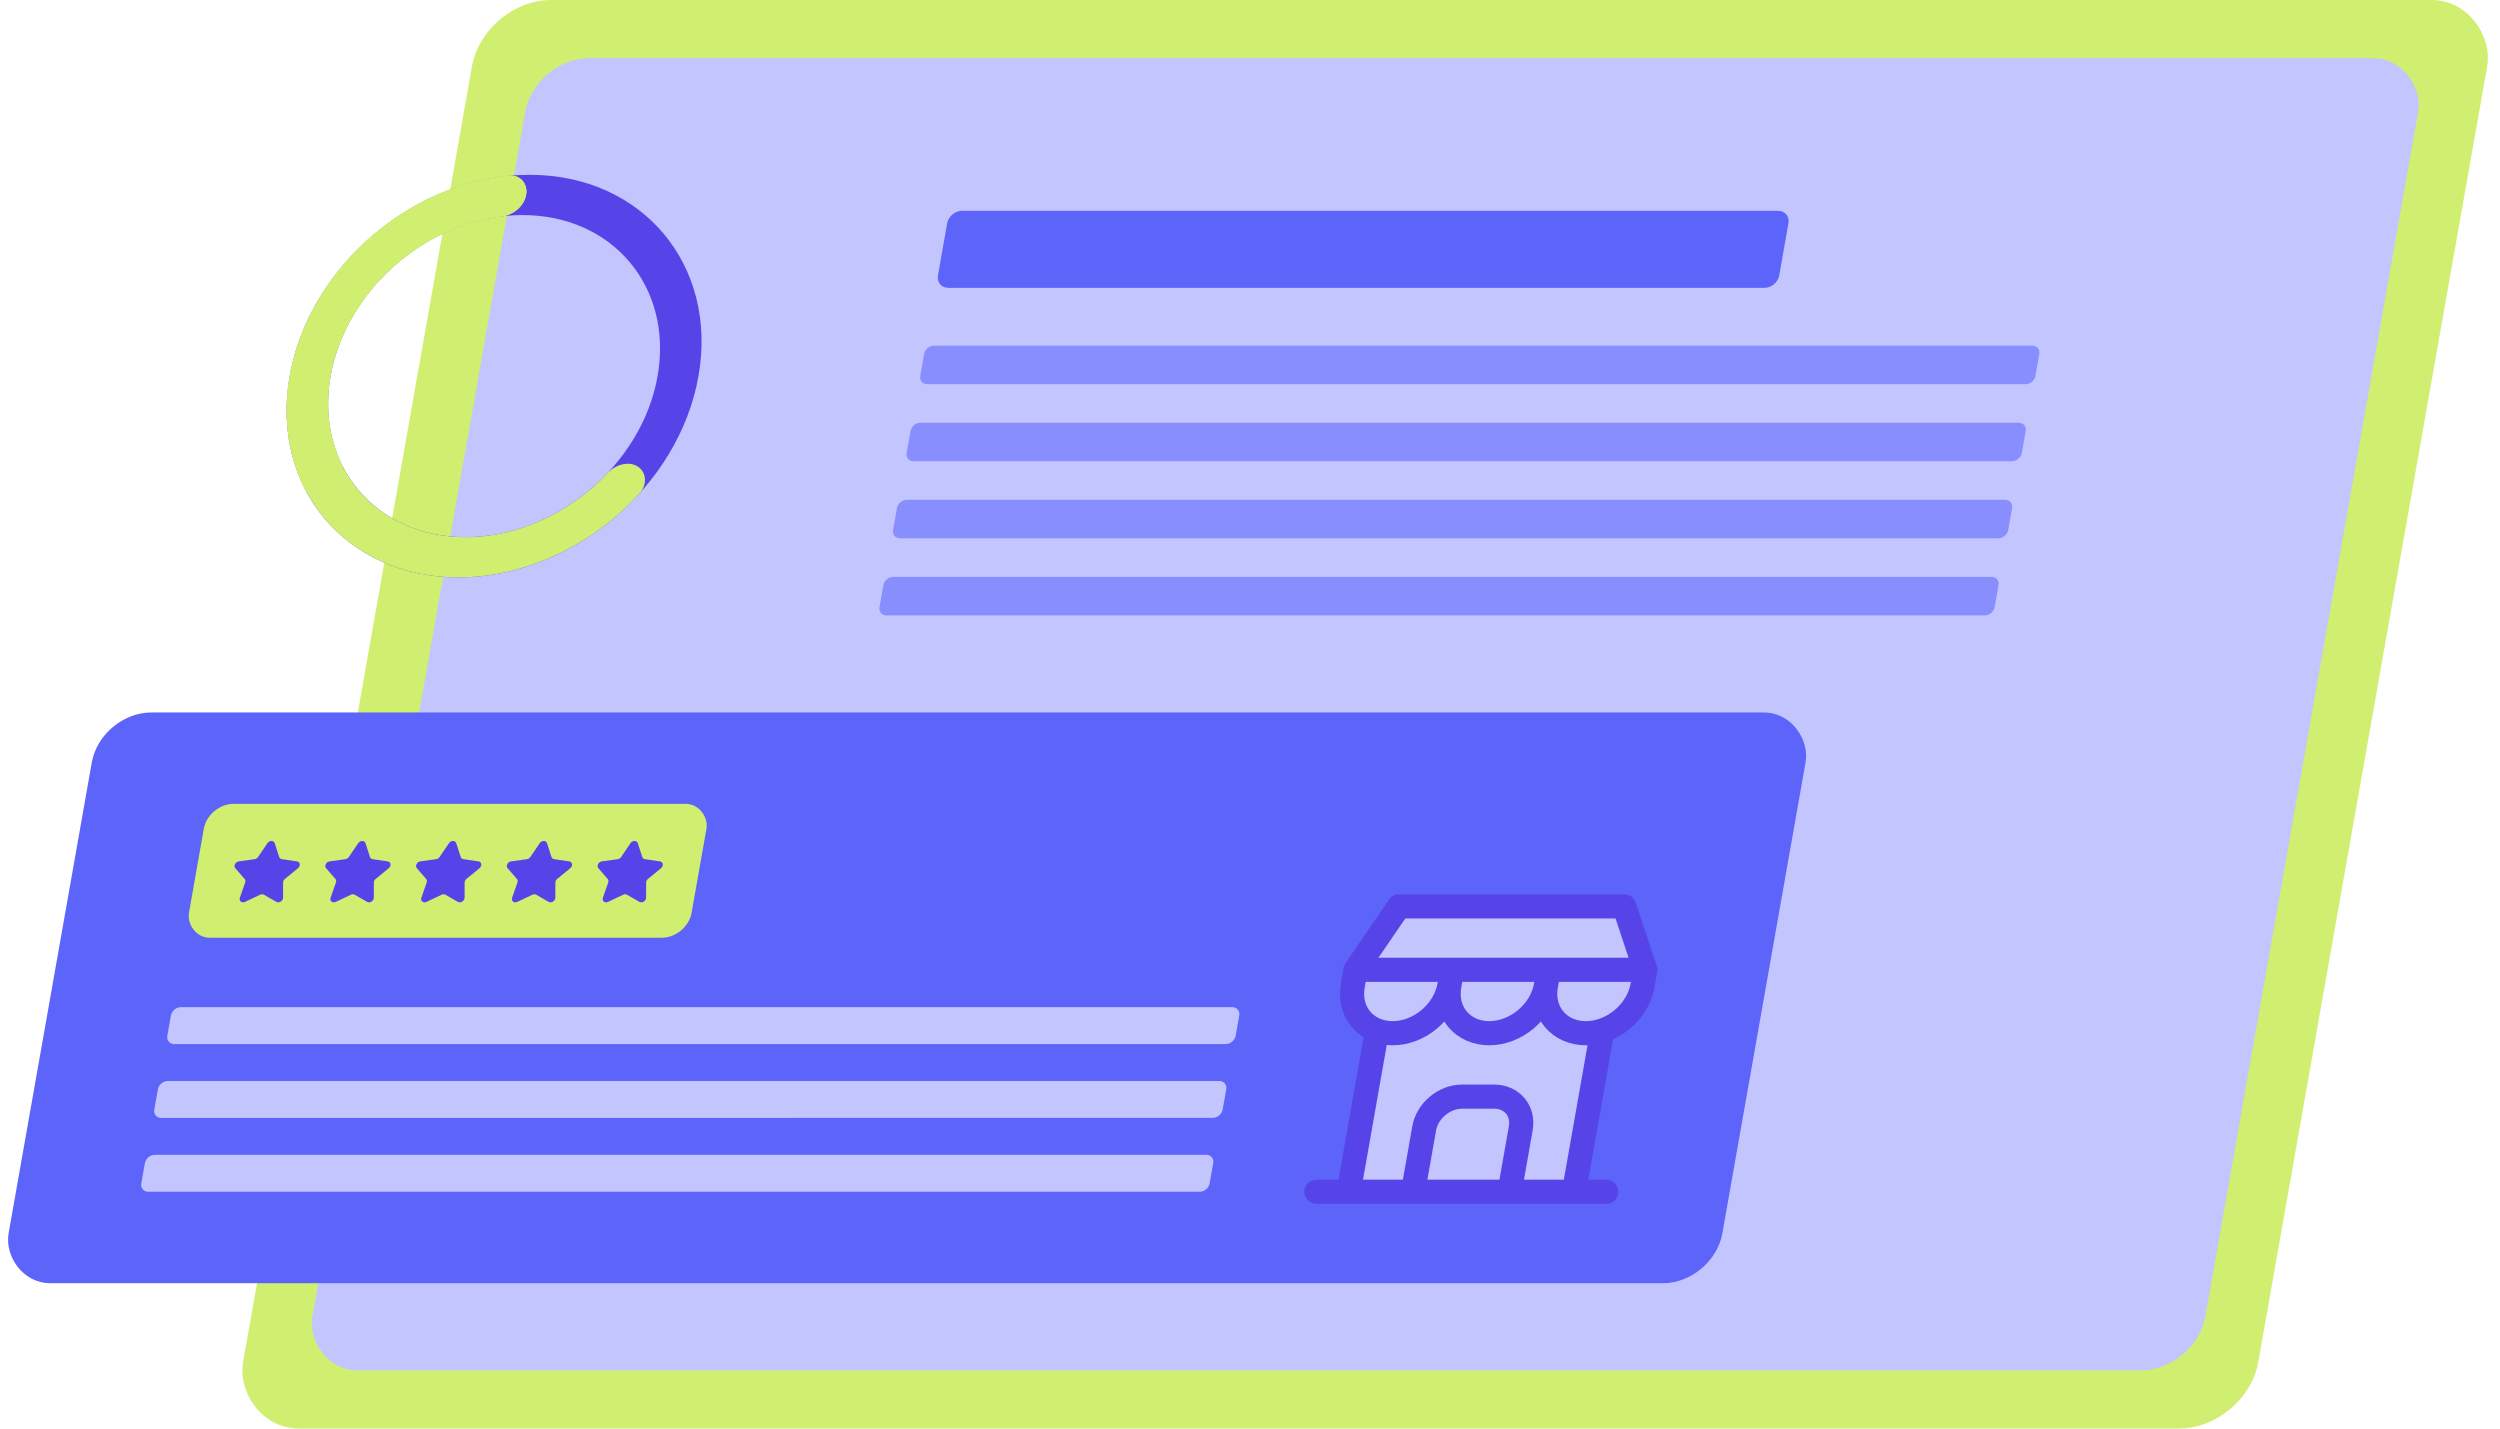
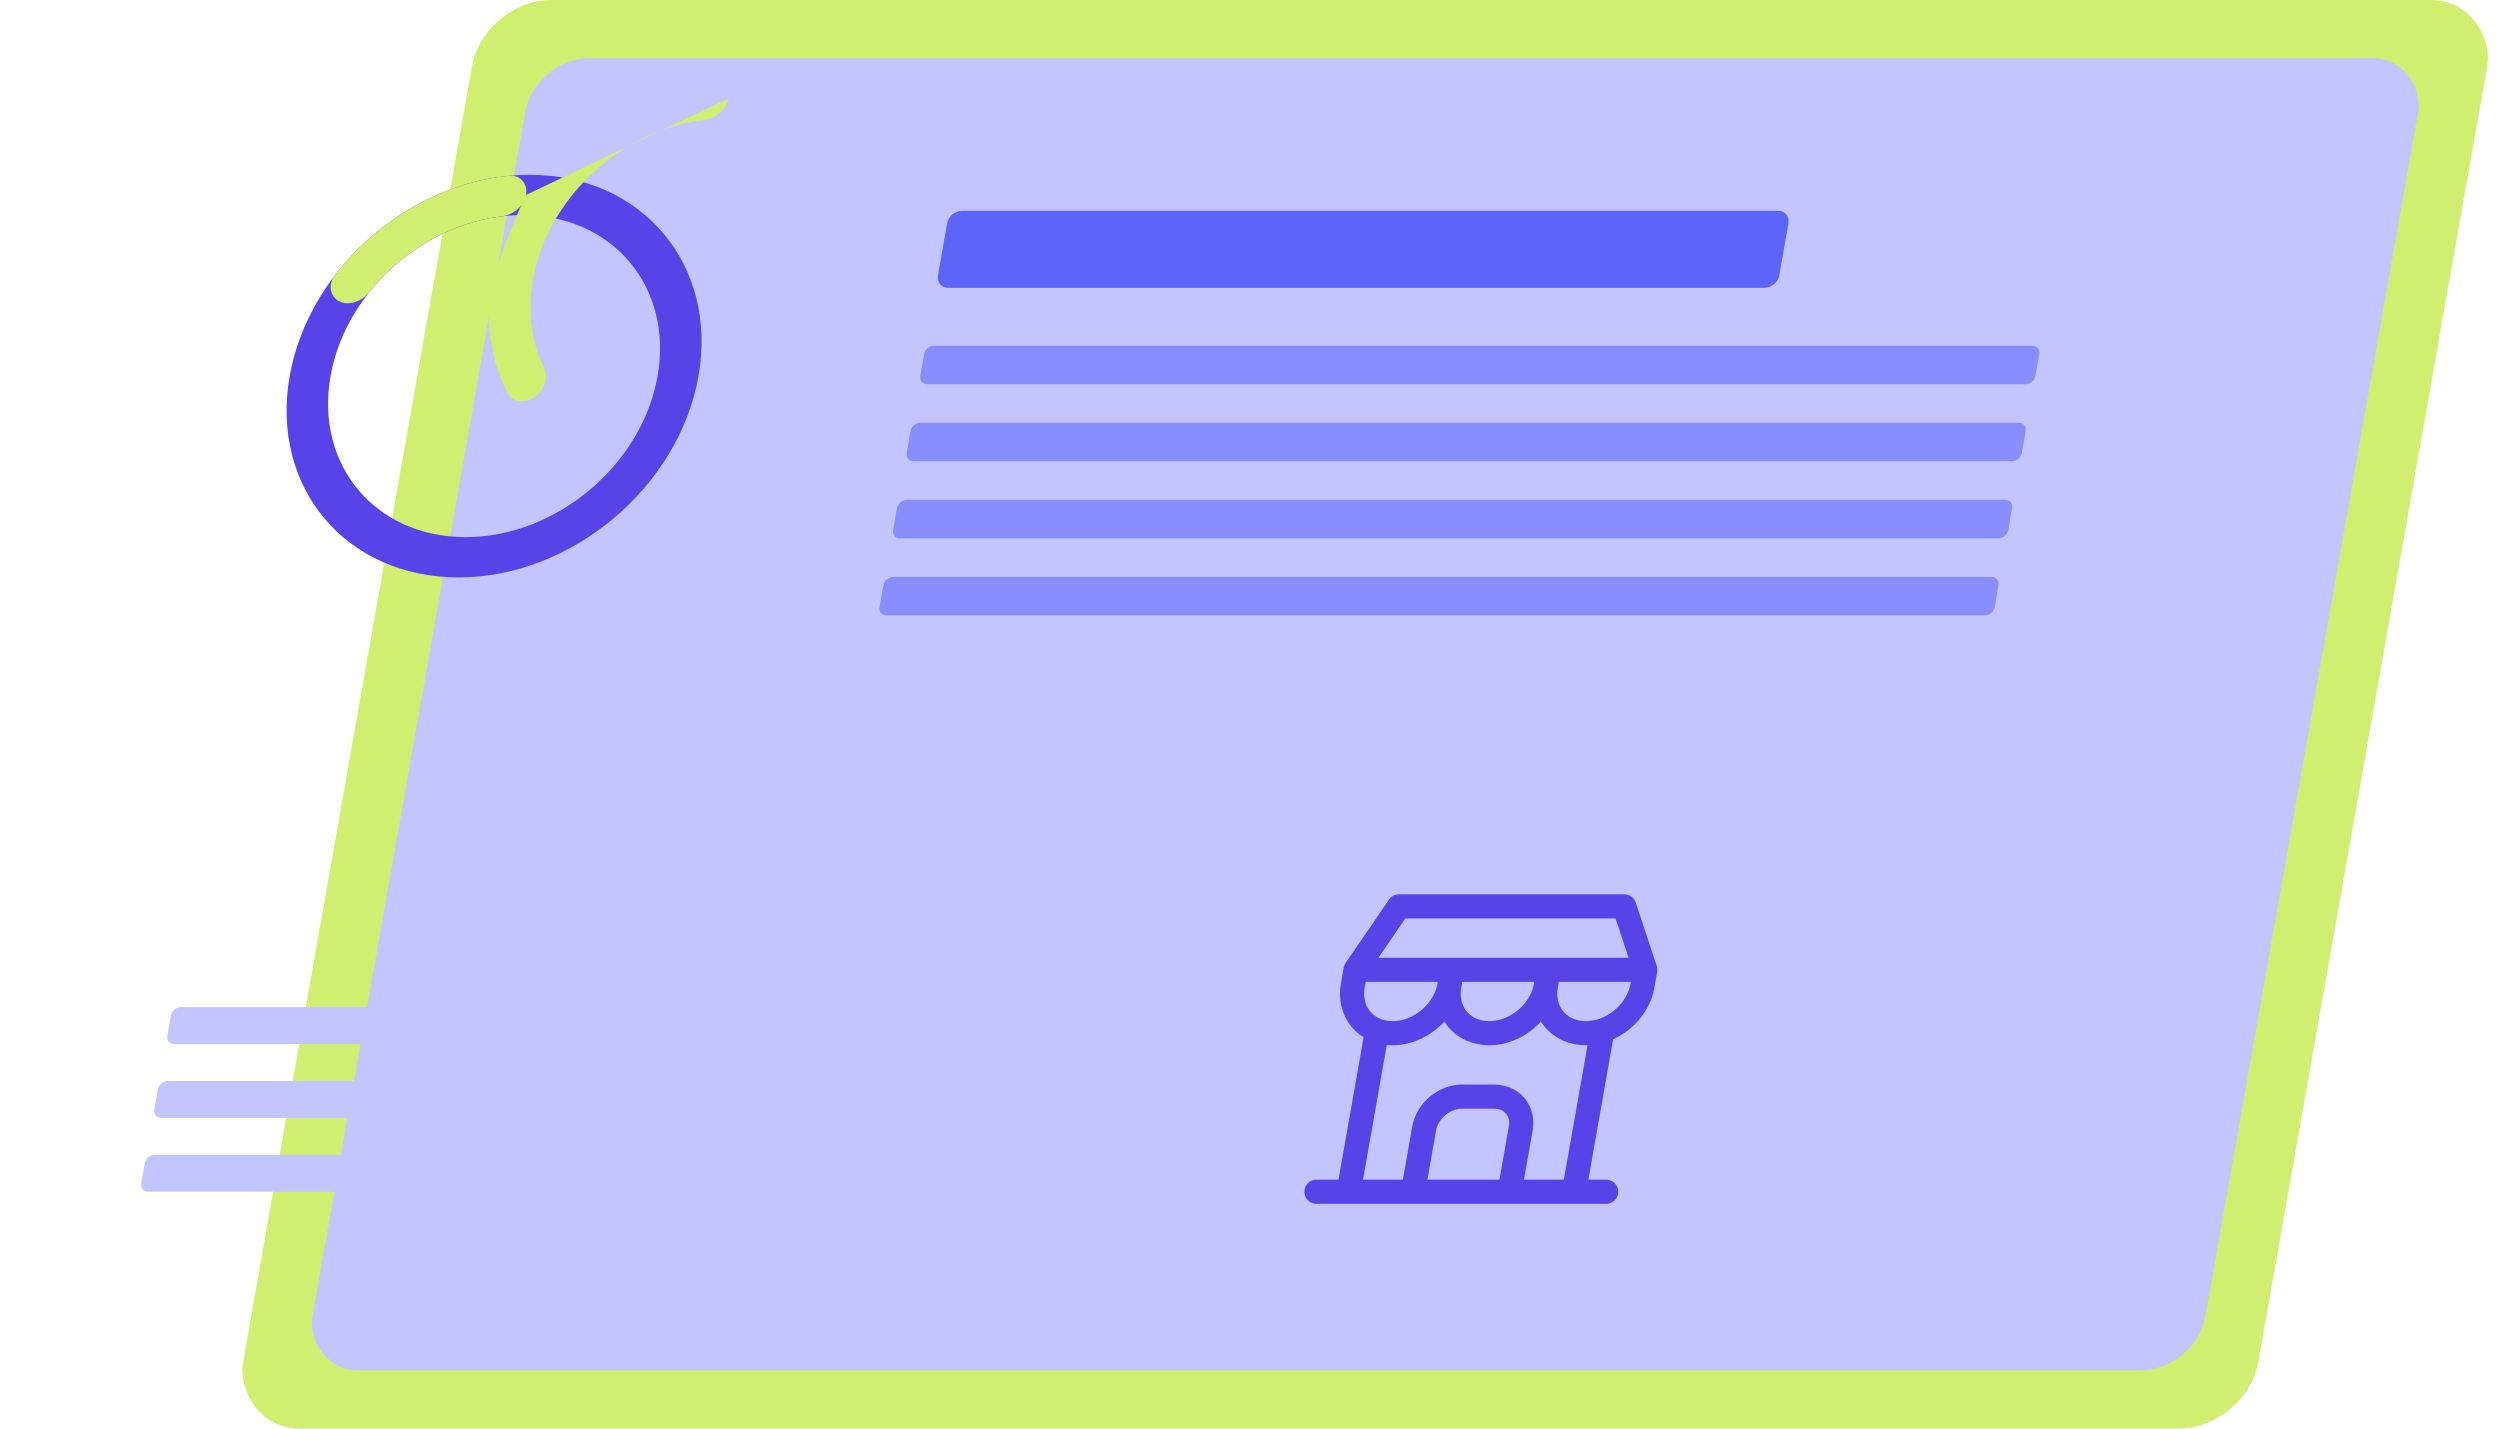
<svg xmlns="http://www.w3.org/2000/svg" width="593" height="339" fill="none">
  <rect width="478" height="344" fill="#D0EE6F" rx="16" transform="matrix(1 0 -.174 .985 114.735 0)" />
  <rect width="449" height="316" fill="#C3C5FF" rx="13" transform="matrix(1 0 -.174 .985 126.834 13.787)" />
  <path fill="#5744E9" d="M165.678 89.212c-4.649 26.37-30.126 47.748-56.903 47.748S64.06 115.582 68.71 89.212s30.126-47.748 56.903-47.748 44.715 21.378 40.065 47.748m-87.271 0c-3.72 21.096 10.63 38.198 32.052 38.198s41.803-17.102 45.522-38.198-10.63-38.198-32.052-38.198-41.803 17.102-45.522 38.198" />
-   <path fill="#D0EE6F" d="M124.771 46.24c.465-2.638-1.329-4.8-4.04-4.537-6.941.674-13.929 2.768-20.497 6.163a62.3 62.3 0 0 0-20.83 17.488c-5.536 7.263-9.225 15.5-10.7 23.885-1.473 8.385-.678 16.62 2.305 23.878a37.24 37.24 0 0 0 14.687 17.468c6.64 4.186 14.618 6.384 23.134 6.375s17.267-2.227 25.376-6.429a62.3 62.3 0 0 0 17.483-13.495c1.938-2.143 1.638-5.079-.451-6.394s-5.173-.505-7.158 1.599a49.9 49.9 0 0 1-13.276 10.026c-6.487 3.362-13.489 5.136-20.301 5.143-6.813.008-13.196-1.751-18.507-5.099a29.8 29.8 0 0 1-11.75-13.975c-2.386-5.806-3.022-12.395-1.843-19.102s4.13-13.298 8.558-19.108a49.8 49.8 0 0 1 16.665-13.99c4.945-2.557 10.187-4.19 15.415-4.824 2.715-.329 5.265-2.436 5.73-5.073" />
-   <path fill="#D0EE6F" d="M124.771 46.24c.465-2.638-1.33-4.8-4.04-4.537-7.672.745-15.391 3.223-22.53 7.263-8.655 4.899-16.096 11.89-21.443 20.148s-8.38 17.44-8.738 26.463c-.296 7.441 1.237 14.517 4.443 20.669 1.132 2.174 4.172 2.414 6.517.712s3.1-4.702 2.03-6.912c-2.293-4.733-3.38-10.107-3.155-15.742.287-7.218 2.712-14.564 6.99-21.17s10.23-12.2 17.155-16.119c5.406-3.06 11.228-5 17.041-5.703 2.715-.329 5.265-2.436 5.73-5.073" />
+   <path fill="#D0EE6F" d="M124.771 46.24s-8.38 17.44-8.738 26.463c-.296 7.441 1.237 14.517 4.443 20.669 1.132 2.174 4.172 2.414 6.517.712s3.1-4.702 2.03-6.912c-2.293-4.733-3.38-10.107-3.155-15.742.287-7.218 2.712-14.564 6.99-21.17s10.23-12.2 17.155-16.119c5.406-3.06 11.228-5 17.041-5.703 2.715-.329 5.265-2.436 5.73-5.073" />
  <path fill="#D0EE6F" d="M124.771 46.24c.465-2.638-1.33-4.8-4.04-4.537-7.752.753-15.551 3.275-22.75 7.388a62.3 62.3 0 0 0-18.53 16.2c-1.743 2.281-1.14 5.125 1.107 6.212 2.248 1.087 5.287 0 7.083-2.249a49.9 49.9 0 0 1 14.183-12.139c5.455-3.116 11.34-5.091 17.217-5.803 2.715-.329 5.265-2.436 5.73-5.073" />
  <path fill="#5D64F9" fill-rule="evenodd" d="M422.036 65.326c-.287 1.632-1.864 2.955-3.521 2.955H224.967c-1.657 0-2.767-1.323-2.479-2.955l2.181-12.372c.288-1.631 1.865-2.954 3.521-2.954h193.549c1.657 0 2.767 1.323 2.479 2.954z" clip-rule="evenodd" />
  <path fill="#898EFF" fill-rule="evenodd" d="M482.804 89.162c-.192 1.088-1.243 1.97-2.347 1.97H219.939c-1.104 0-1.844-.882-1.653-1.97l.917-5.201c.192-1.088 1.243-1.97 2.348-1.97h260.517c1.105 0 1.845.882 1.653 1.97zm-3.225 18.28c-.191 1.088-1.242 1.97-2.347 1.97H216.714c-1.104 0-1.844-.882-1.652-1.97l.917-5.201c.192-1.088 1.243-1.97 2.347-1.97h260.518c1.104 0 1.844.882 1.653 1.97zm-3.222 18.281c-.192 1.088-1.243 1.97-2.348 1.97H213.492c-1.105 0-1.845-.882-1.653-1.97l.917-5.201c.192-1.088 1.243-1.97 2.348-1.97h260.517c1.105 0 1.845.882 1.653 1.97zm-3.224 18.281c-.192 1.087-1.243 1.969-2.347 1.969H210.268c-1.104 0-1.844-.882-1.653-1.969l.918-5.201c.191-1.088 1.242-1.97 2.347-1.97h260.518c1.104 0 1.844.882 1.652 1.97z" clip-rule="evenodd" />
-   <rect width="406.502" height="137.441" fill="#5D64F9" rx="12" transform="matrix(1 0 -.174 .985 23.867 169)" />
-   <rect width="119.225" height="32.244" fill="#D0EE6F" rx="6" transform="matrix(1 0 -.174 .985 49.389 190.673)" />
-   <path fill="#5744E9" d="M62.598 212.23c-.255-.146-.592-.147-.899-.001l-3.579 1.698c-.773.367-1.496-.225-1.223-1.002l1.26-3.597c.108-.308.06-.623-.13-.841l-2.207-2.547c-.476-.549.009-1.508.821-1.621l3.756-.523c.322-.045.629-.24.819-.52l2.217-3.273c.478-.706 1.501-.706 1.73 0l1.064 3.273c.09.28.328.475.635.52l3.572.523c.772.113.919 1.072.249 1.621l-3.106 2.547c-.266.218-.426.533-.426.841l-.008 3.595c-.002.777-.934 1.369-1.578 1.002zm21.529 0c-.255-.146-.591-.147-.899-.001l-3.579 1.698c-.772.367-1.495-.225-1.223-1.002l1.26-3.597c.109-.308.06-.623-.13-.841l-2.206-2.547c-.477-.549.008-1.508.82-1.621l3.756-.523c.323-.045.629-.24.82-.52l2.216-3.273c.479-.706 1.502-.706 1.731 0l1.063 3.273c.091.28.329.475.635.52l3.572.523c.772.113.92 1.072.249 1.621l-3.106 2.547c-.266.218-.425.533-.426.841l-.008 3.595c-.001.777-.934 1.369-1.577 1.002zm21.529 0c-.256-.146-.592-.147-.899-.001l-3.579 1.698c-.773.367-1.496-.225-1.224-1.002l1.261-3.597c.108-.308.06-.623-.13-.841l-2.207-2.547c-.477-.549.009-1.508.82-1.621l3.757-.523c.322-.045.628-.24.818-.52l2.217-3.273c.479-.706 1.502-.706 1.731 0l1.063 3.273c.091.28.329.475.636.52l3.571.523c.772.113.92 1.072.249 1.621l-3.105 2.547c-.266.218-.426.533-.427.841l-.007 3.595c-.002.777-.935 1.369-1.578 1.002zm21.529 0c-.256-.146-.592-.147-.899-.001l-3.579 1.698c-.773.367-1.496-.225-1.224-1.002l1.261-3.597c.108-.308.06-.623-.129-.841l-2.208-2.547c-.476-.549.009-1.508.821-1.621l3.756-.523c.322-.045.629-.24.819-.52l2.217-3.273c.478-.706 1.501-.706 1.731 0l1.063 3.273c.091.28.328.475.635.52l3.572.523c.772.113.919 1.072.248 1.621l-3.105 2.547c-.266.218-.426.533-.426.841l-.008 3.595c-.002.777-.934 1.369-1.578 1.002zm21.528 0c-.255-.146-.592-.147-.899-.001l-3.579 1.698c-.772.367-1.495-.225-1.223-1.002l1.26-3.597c.109-.308.06-.623-.129-.841l-2.207-2.547c-.477-.549.008-1.508.82-1.621l3.756-.523c.323-.045.629-.24.819-.52l2.217-3.273c.479-.706 1.501-.706 1.731 0l1.063 3.273c.091.28.329.475.635.52l3.572.523c.772.113.919 1.072.249 1.621l-3.106 2.547c-.266.218-.425.533-.426.841l-.008 3.595c-.001.777-.934 1.369-1.577 1.002z" />
  <path fill="#C3C5FF" fill-rule="evenodd" d="M293.105 245.683c-.192 1.088-1.243 1.97-2.347 1.97H41.342c-1.105 0-1.845-.882-1.653-1.97l.85-4.817c.191-1.088 1.242-1.97 2.347-1.97h249.416c1.104 0 1.844.882 1.652 1.97zm-3.088 17.514c-.192 1.088-1.243 1.969-2.347 1.969H38.254c-1.105 0-1.845-.881-1.653-1.969l.85-4.818c.191-1.088 1.242-1.969 2.347-1.969h249.416c1.104 0 1.844.881 1.652 1.969zm-3.089 17.513c-.192 1.088-1.243 1.97-2.347 1.97H35.165c-1.105 0-1.845-.882-1.653-1.97l.85-4.818c.191-1.087 1.242-1.969 2.347-1.969h249.416c1.104 0 1.844.882 1.653 1.969z" clip-rule="evenodd" />
  <path fill="#C3C5FF" stroke="#5744E9" stroke-width="2.083" d="M328.769 230.382h54.146l-9.041 51.273h-54.146z" />
  <path fill="#C3C5FF" d="M312.258 282.68h68.724zm9.281-52.64-.663 3.76c-.527 2.992.174 5.861 1.949 7.976s4.479 3.304 7.517 3.304c3.037 0 6.16-1.188 8.681-3.304s4.234-4.984 4.762-7.976l.663-3.76m-.663 3.76c-.528 2.992.173 5.861 1.948 7.976s4.479 3.304 7.517 3.304c3.037 0 6.16-1.188 8.681-3.304s4.234-4.984 4.762-7.976l.663-3.76m-.663 3.76c-.528 2.992.173 5.861 1.948 7.976s4.479 3.304 7.517 3.304 6.16-1.188 8.682-3.304c2.521-2.115 4.233-4.984 4.761-7.976l.663-3.76h-68.725L331.827 215h53.453l4.984 15.04m-70.37 52.64 6.729-38.164zm53.452 0 6.729-38.164zm-38.18 0 2.652-15.04c.351-1.994 1.493-3.907 3.174-5.317s3.762-2.203 5.788-2.203h7.636c2.025 0 3.827.792 5.011 2.203 1.183 1.41 1.65 3.323 1.299 5.317l-2.652 15.04" />
  <path stroke="#5744E9" stroke-linecap="round" stroke-linejoin="round" stroke-width="5.727" d="M312.258 282.68h68.724m-59.443-52.64-.663 3.76c-.527 2.992.174 5.861 1.949 7.976s4.479 3.304 7.517 3.304c3.037 0 6.16-1.188 8.681-3.304s4.234-4.984 4.762-7.976m-22.246-3.76h68.725m-68.725 0L331.827 215h53.453l4.984 15.04m-46.479 3.76.663-3.76m-.663 3.76c-.528 2.992.173 5.861 1.948 7.976s4.479 3.304 7.517 3.304c3.037 0 6.16-1.188 8.681-3.304s4.234-4.984 4.762-7.976m0 0 .663-3.76m-.663 3.76c-.528 2.992.173 5.861 1.948 7.976s4.479 3.304 7.517 3.304 6.16-1.188 8.682-3.304c2.521-2.115 4.233-4.984 4.761-7.976l.663-3.76m-70.37 52.64 6.729-38.164m46.723 38.164 6.729-38.164m-44.909 38.164 2.652-15.04c.351-1.994 1.493-3.907 3.174-5.317s3.762-2.203 5.788-2.203h7.636c2.025 0 3.827.792 5.011 2.203 1.183 1.41 1.65 3.323 1.299 5.317l-2.652 15.04" />
</svg>